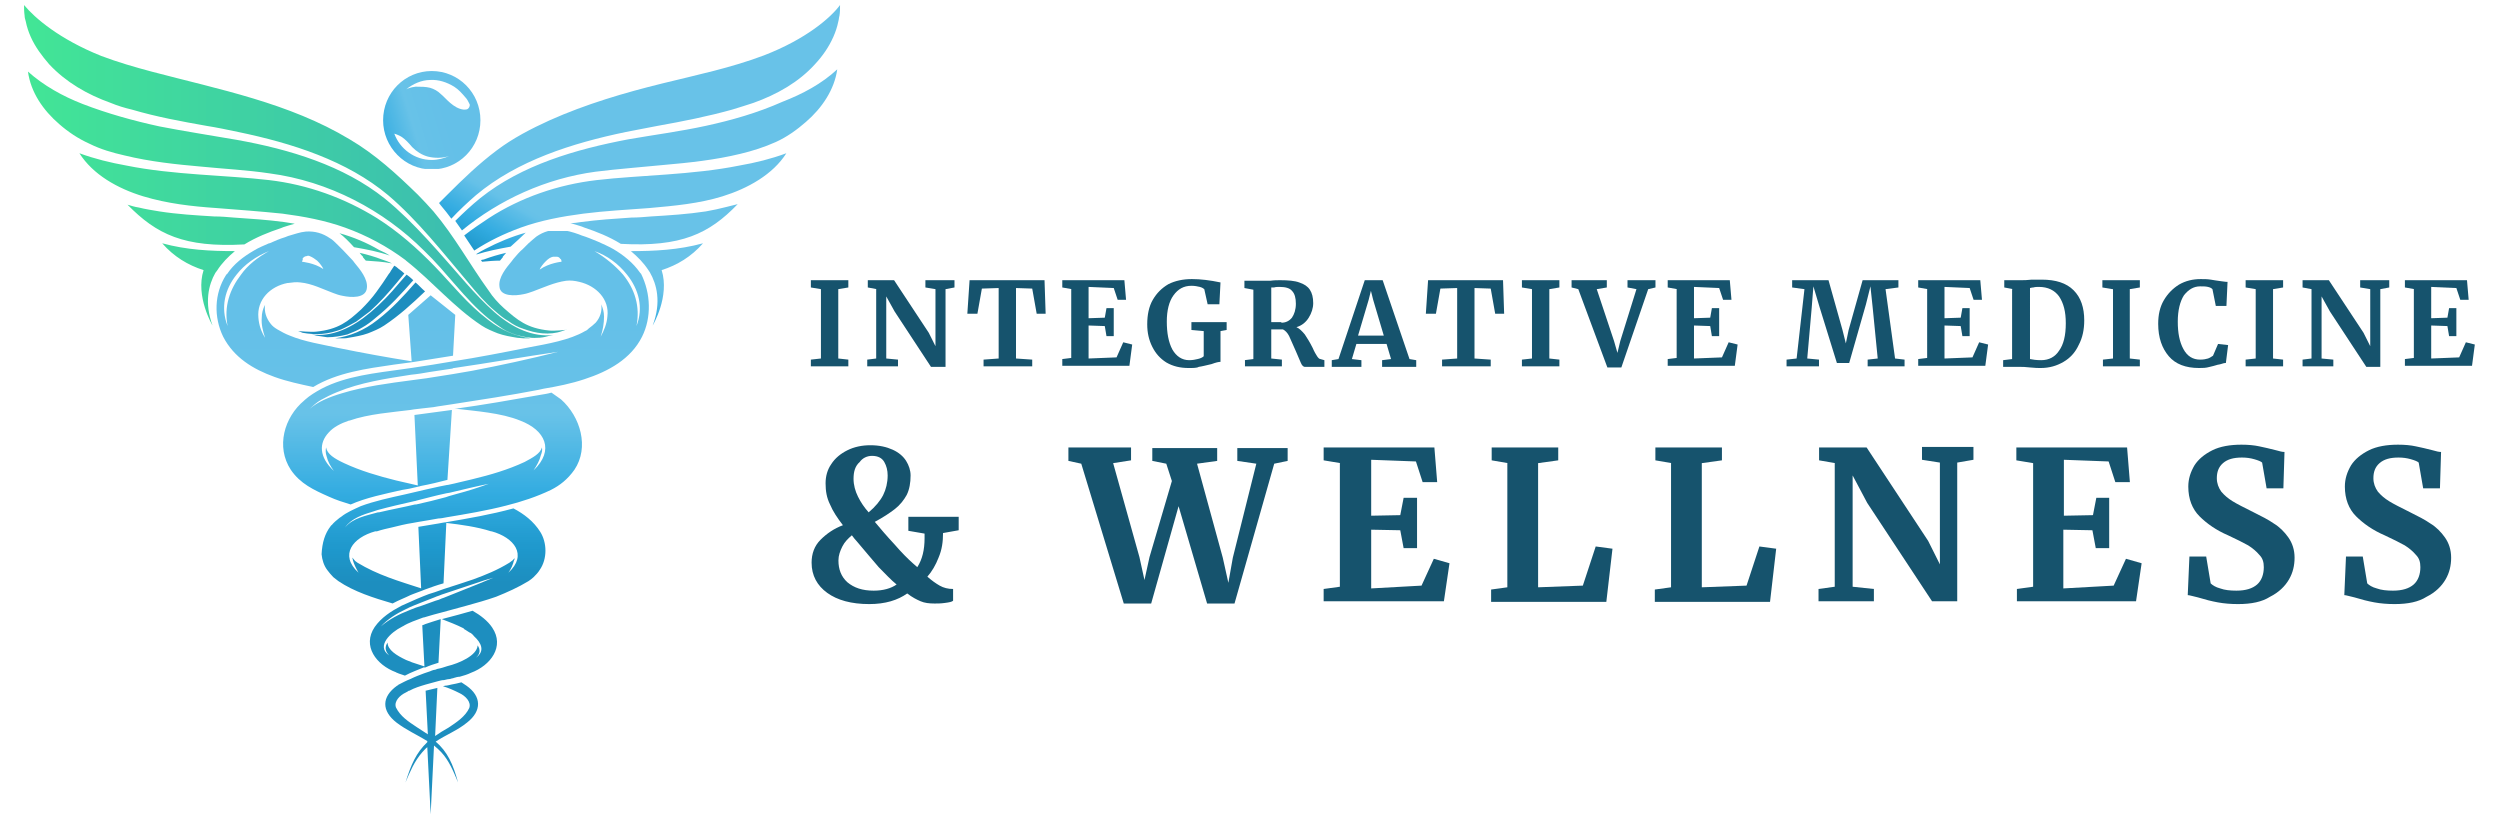
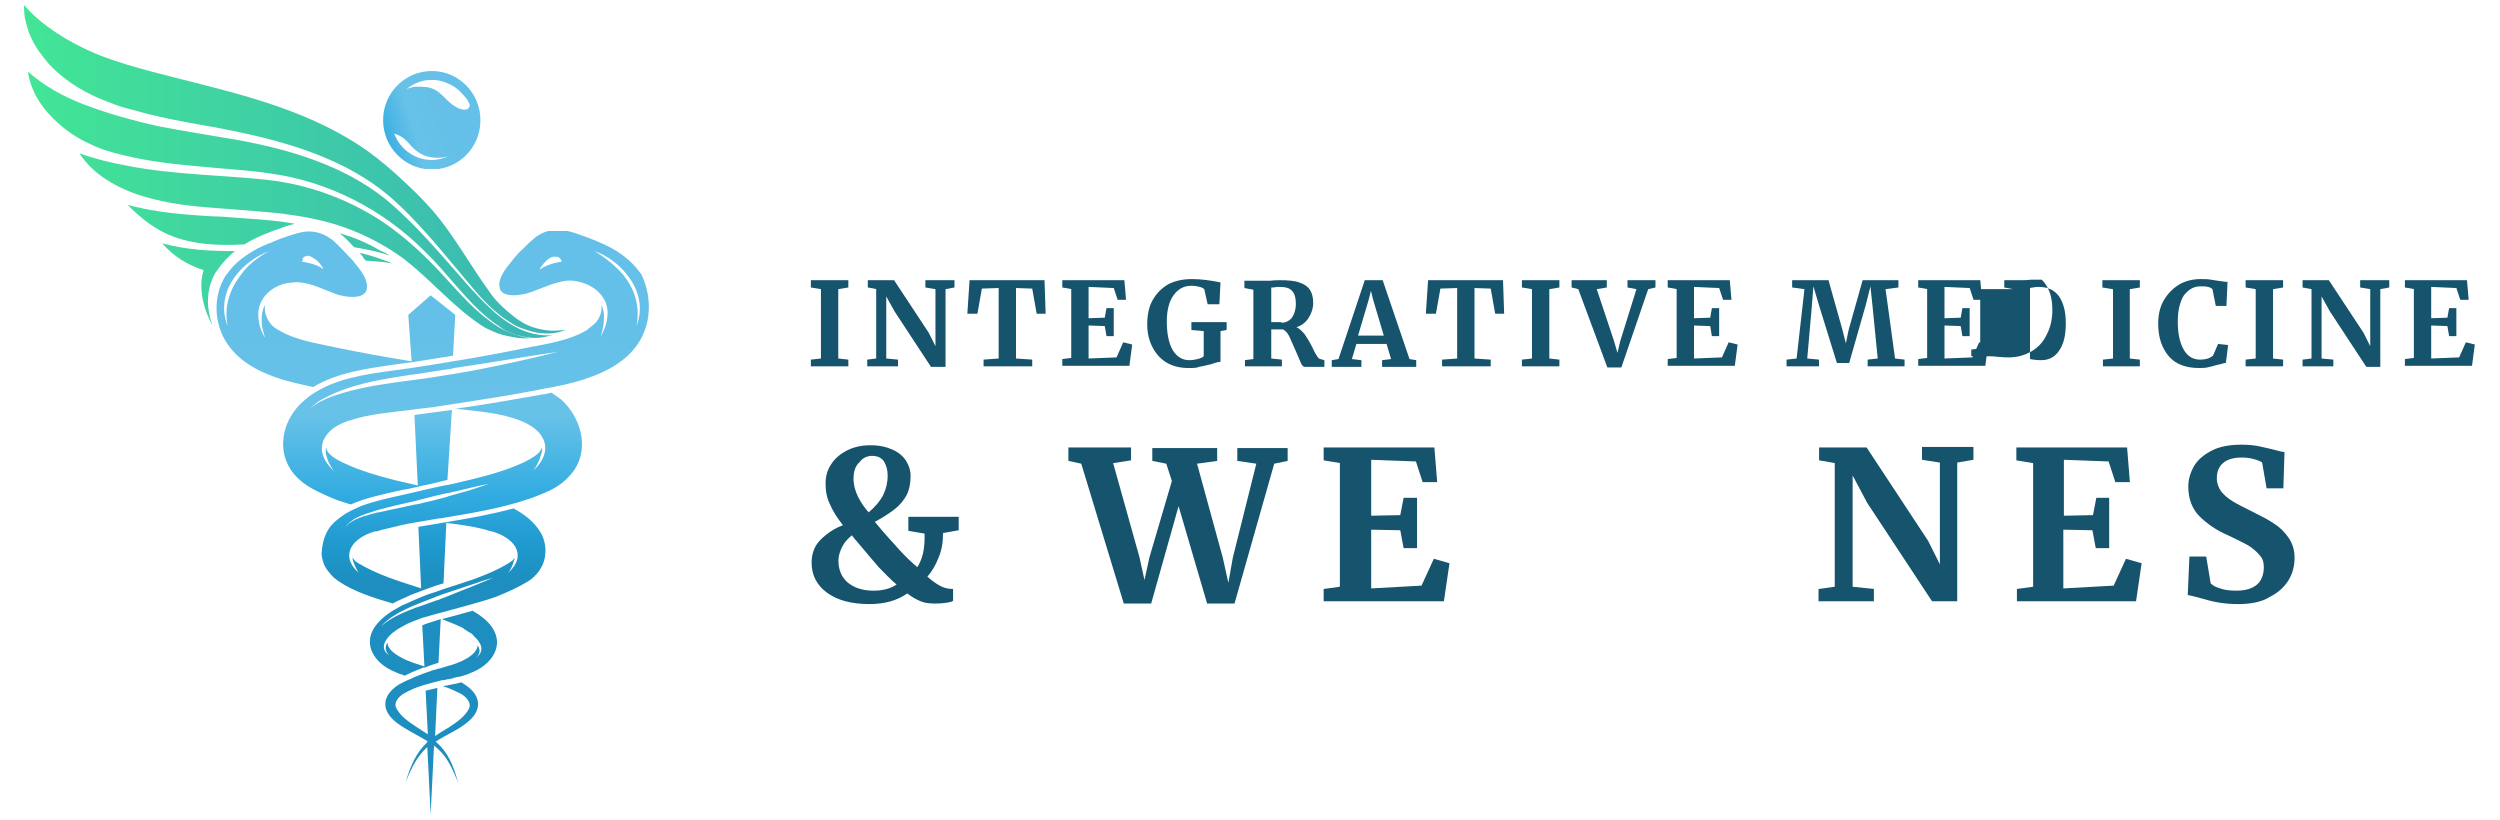
<svg xmlns="http://www.w3.org/2000/svg" xmlns:xlink="http://www.w3.org/1999/xlink" version="1.1" id="Layer_1" x="0px" y="0px" viewBox="0 0 447 146.7" style="enable-background:new 0 0 447 146.7;" xml:space="preserve">
  <style type="text/css">
	.st0{clip-path:url(#SVGID_00000107581741204478344240000015719971528561160577_);}
	.st1{clip-path:url(#SVGID_00000106859935618802030930000004550815333305934013_);}
	.st2{fill:url(#SVGID_00000031175195867105705530000014310727391162865812_);}
	.st3{clip-path:url(#SVGID_00000075841482992457916680000012157311567514892473_);}
	.st4{clip-path:url(#SVGID_00000092415292581918559290000017521637271691789980_);}
	.st5{fill:url(#SVGID_00000003795744896067540490000015563037738906227111_);}
	.st6{clip-path:url(#SVGID_00000062904675625048461200000005764498698904968577_);}
	.st7{clip-path:url(#SVGID_00000125564873543928613380000013084990647670637212_);}
	.st8{fill:url(#SVGID_00000062152323353819553510000015635299183988576395_);}
	.st9{clip-path:url(#SVGID_00000075146866183416233650000008294767537373615031_);}
	.st10{clip-path:url(#SVGID_00000098222673227218953200000012905896358184376467_);}
	.st11{fill:url(#SVGID_00000145045597639434752080000011586280219207219350_);}
	.st12{fill:#16536D;}
</style>
  <g>
    <defs>
      <rect id="SVGID_1_" x="4.3" width="97.3" height="61.3" />
    </defs>
    <clipPath id="SVGID_00000002374665922645912540000016582396615693501591_">
      <use xlink:href="#SVGID_1_" style="overflow:visible;" />
    </clipPath>
    <g style="clip-path:url(#SVGID_00000002374665922645912540000016582396615693501591_);">
      <g>
        <defs>
          <path id="SVGID_00000013154040556136781320000000872578092753646240_" d="M98.2,59.1c-4-0.4-5.7-1.9-8.1-4c-1-0.9-2-2-2.7-3.1      c-3.4-4.7-6.1-9.7-9.9-14.2c-0.9-1-1.8-2-2.8-3c-3.8-3.7-7.6-7.2-12.2-9.9C51.7,18.4,39.2,16,27.1,12.8c-3-0.8-6.1-1.7-9-2.8      C10.6,7,6.2,3.2,4.3,0.9c0,0.6,0,1.2,0.1,1.9c0,0.3,0.1,0.7,0.2,1c0.2,1,0.5,1.9,0.9,2.8c0.8,1.8,2,3.4,3.3,4.9      c3,3.2,6.8,5.4,11,6.9c1.2,0.5,2.5,0.9,3.8,1.2c4.4,1.3,8.8,2.1,13.3,2.9c1.9,0.3,3.8,0.7,5.7,1.1c9.6,2,19.4,5.1,26.8,11.3      c5.3,4.5,9.9,10.4,14.3,15.6c1.5,1.8,3,3.6,4.8,5.1c0.8,0.7,1.5,1.3,2.4,1.8c0.8,0.6,1.7,1.1,2.7,1.4c1.1,0.4,2.2,0.7,3.4,0.8      c1.2,0.1,2.4,0,3.5-0.4c0.3-0.1,0.6-0.2,0.8-0.3C101.5,59,99,59.2,98.2,59.1z M77.7,47.6c-3.1-3.2-6.5-6.2-10.3-8.6      c-5.8-3.6-12.4-6-19.3-6.8c-7.7-0.9-17.1-0.9-25.5-2.6c0,0,0,0,0,0c-2.8-0.5-5.7-1.2-8.4-2.2c2.4,3.8,6.8,6.3,11.4,7.7      c4.3,1.3,8.7,1.8,13.1,2.1c3.9,0.3,7.9,0.6,11.8,1c3.8,0.5,7.6,1.2,11.2,2.5c3.9,1.4,7.6,3.4,10.8,5.8c0,0,0.1,0.1,0.1,0.1      c4.7,3.7,8.5,8.3,13.5,11.6c0.9,0.6,1.9,1,2.9,1.4c1.1,0.4,2.3,0.6,3.5,0.8c0.4,0,0.8,0.1,1.2,0.1c0.4,0,0.8,0,1.2,0      c-2.7-0.4-5.2-1.4-7.6-3.3C83.6,54.4,80.8,50.8,77.7,47.6z M60.7,41.7c0.8,0.6,1.7,1.5,2.6,2.5c2.3,0.4,4.4,0.8,6.4,1.5      c-0.6-0.4-1.2-0.7-1.9-1C65.6,43.4,63.2,42.4,60.7,41.7z M29,43.5c2.1,2.4,4.6,3.9,7.4,4.8c-1.5,4.7,1.6,9.9,1.6,9.9      c-1.5-4.1-0.7-7.3,0.5-9.4c0.1-0.1,0.2-0.3,0.3-0.4c0.9-1.4,2-2.5,3.2-3.5C37.7,44.9,33.4,44.7,29,43.5z M41.8,38.9      c-1.2-0.1-2.3-0.2-3.5-0.2c-3.3-0.2-6.6-0.4-9.8-0.9c-1.2-0.2-2.5-0.4-3.7-0.7c-0.7-0.1-1.3-0.3-2-0.5      c5.2,5.3,10.1,7.7,20.9,7.1c2.1-1.3,4.4-2.2,6.5-2.9l0.5-0.2c0.6-0.2,1.3-0.4,2-0.6c-0.6-0.1-1.3-0.2-1.9-0.3      C47.8,39.3,44.8,39.1,41.8,38.9z M88.4,55.8c-1.8-1.6-3.4-3.3-5-5.1c-4.5-5.1-9.3-10.9-14.6-15.2c-7.4-5.9-17-8.8-26.5-10.5      c-4.6-0.8-9.2-1.5-13.8-2.4c-4.6-1-9.3-2.3-13.7-4c-3.6-1.4-7-3.3-9.8-5.8c0.5,3.7,2.7,6.9,5.6,9.4c1.6,1.4,3.4,2.6,5.4,3.5      c2,1,4.1,1.6,6.3,2.1c4.5,1.1,9.2,1.6,13.8,2c4,0.4,8.1,0.6,12.1,1.2c10.6,1.4,20.4,6.6,27.6,13.8c4.1,3.9,7.2,8.6,11.6,12.2      c0.8,0.6,1.6,1.2,2.5,1.8c0.8,0.5,1.6,0.8,2.5,1.1c1.2,0.3,2.4,0.6,3.6,0.5c0.7,0,1.3-0.1,2-0.3c0.3-0.1,0.6-0.1,0.9-0.2      C95.3,60.3,91.7,58.7,88.4,55.8z M64.3,45.2c1.3,0.3,2.7,0.7,4,1.2c0.6,0.2,1.2,0.4,1.8,0.7c-1.6-0.3-3.1-0.4-4.7-0.5      c-0.2-0.2-0.3-0.4-0.5-0.6l0-0.1C64.7,45.7,64.5,45.5,64.3,45.2z" />
        </defs>
        <clipPath id="SVGID_00000148646839007815632840000016529161044815915151_">
          <use xlink:href="#SVGID_00000013154040556136781320000000872578092753646240_" style="overflow:visible;" />
        </clipPath>
        <g style="clip-path:url(#SVGID_00000148646839007815632840000016529161044815915151_);">
          <linearGradient id="SVGID_00000087391924867435043270000010588940393173957249_" gradientUnits="userSpaceOnUse" x1="78.404" y1="175.065" x2="227.722" y2="175.065" gradientTransform="matrix(0.65 0 0 -0.653 -46.673 144.905)">
            <stop offset="0" style="stop-color:#42E596" />
            <stop offset="1.562500e-02" style="stop-color:#42E596" />
            <stop offset="3.125000e-02" style="stop-color:#42E497" />
            <stop offset="4.687500e-02" style="stop-color:#42E397" />
            <stop offset="6.250000e-02" style="stop-color:#42E298" />
            <stop offset="7.812500e-02" style="stop-color:#41E298" />
            <stop offset="9.375000e-02" style="stop-color:#41E199" />
            <stop offset="0.109" style="stop-color:#41E099" />
            <stop offset="0.125" style="stop-color:#41DF9A" />
            <stop offset="0.141" style="stop-color:#41DE9A" />
            <stop offset="0.156" style="stop-color:#41DE9B" />
            <stop offset="0.172" style="stop-color:#41DD9B" />
            <stop offset="0.188" style="stop-color:#41DC9C" />
            <stop offset="0.203" style="stop-color:#41DB9C" />
            <stop offset="0.219" style="stop-color:#40DB9D" />
            <stop offset="0.234" style="stop-color:#40DA9D" />
            <stop offset="0.25" style="stop-color:#40D99E" />
            <stop offset="0.266" style="stop-color:#40D89E" />
            <stop offset="0.281" style="stop-color:#40D89F" />
            <stop offset="0.297" style="stop-color:#40D79F" />
            <stop offset="0.312" style="stop-color:#40D6A0" />
            <stop offset="0.328" style="stop-color:#40D5A0" />
            <stop offset="0.344" style="stop-color:#3FD4A1" />
            <stop offset="0.359" style="stop-color:#3FD4A1" />
            <stop offset="0.375" style="stop-color:#3FD3A2" />
            <stop offset="0.391" style="stop-color:#3FD2A2" />
            <stop offset="0.406" style="stop-color:#3FD1A3" />
            <stop offset="0.422" style="stop-color:#3FD1A3" />
            <stop offset="0.438" style="stop-color:#3FD0A4" />
            <stop offset="0.453" style="stop-color:#3FCFA4" />
            <stop offset="0.469" style="stop-color:#3ECEA5" />
            <stop offset="0.484" style="stop-color:#3ECEA5" />
            <stop offset="0.5" style="stop-color:#3ECDA6" />
            <stop offset="0.516" style="stop-color:#3ECCA6" />
            <stop offset="0.531" style="stop-color:#3ECBA7" />
            <stop offset="0.547" style="stop-color:#3ECAA7" />
            <stop offset="0.562" style="stop-color:#3ECAA8" />
            <stop offset="0.578" style="stop-color:#3EC9A8" />
            <stop offset="0.594" style="stop-color:#3EC8A9" />
            <stop offset="0.609" style="stop-color:#3DC7AA" />
            <stop offset="0.625" style="stop-color:#3DC6AA" />
            <stop offset="0.641" style="stop-color:#3DC6AB" />
            <stop offset="0.656" style="stop-color:#3DC5AB" />
            <stop offset="0.672" style="stop-color:#3DC4AC" />
            <stop offset="0.688" style="stop-color:#3DC3AC" />
            <stop offset="0.703" style="stop-color:#3DC2AD" />
            <stop offset="0.719" style="stop-color:#3DC2AD" />
            <stop offset="0.734" style="stop-color:#3DC1AE" />
            <stop offset="0.75" style="stop-color:#3DC0AE" />
            <stop offset="0.766" style="stop-color:#3CBFAF" />
            <stop offset="0.781" style="stop-color:#3CBFAF" />
            <stop offset="0.797" style="stop-color:#3CBEB0" />
            <stop offset="0.812" style="stop-color:#3CBDB0" />
            <stop offset="0.828" style="stop-color:#3CBCB1" />
            <stop offset="0.844" style="stop-color:#3CBBB2" />
            <stop offset="0.859" style="stop-color:#3CBBB2" />
            <stop offset="0.875" style="stop-color:#3CBAB3" />
            <stop offset="0.891" style="stop-color:#3CB9B3" />
            <stop offset="0.906" style="stop-color:#3CB8B4" />
            <stop offset="0.922" style="stop-color:#3BB7B4" />
            <stop offset="0.938" style="stop-color:#3BB7B5" />
            <stop offset="0.953" style="stop-color:#3BB6B5" />
            <stop offset="0.969" style="stop-color:#3BB5B6" />
            <stop offset="0.984" style="stop-color:#3BB4B6" />
            <stop offset="1" style="stop-color:#3BB3B7" />
          </linearGradient>
          <path style="fill:url(#SVGID_00000087391924867435043270000010588940393173957249_);" d="M4.3,0.9v59.6h97.1V0.9H4.3z" />
        </g>
      </g>
    </g>
  </g>
  <g>
    <defs>
      <rect id="SVGID_00000093138687036636324540000002301680733433493405_" x="68.3" y="12" width="18.7" height="18.7" />
    </defs>
    <clipPath id="SVGID_00000121256242178282467940000005819554717538153618_">
      <use xlink:href="#SVGID_00000093138687036636324540000002301680733433493405_" style="overflow:visible;" />
    </clipPath>
    <g style="clip-path:url(#SVGID_00000121256242178282467940000005819554717538153618_);">
      <g>
        <defs>
          <path id="SVGID_00000056429782692240241950000003005769948808315561_" d="M83.6,19.5c-0.2,0.1-0.4,0.1-0.7,0.1      c-0.9-0.1-1.7-0.6-2.4-1.2c-0.6-0.5-1.1-1.1-1.7-1.6c-0.5-0.5-1.2-0.9-1.9-1.1c-0.8-0.2-1.6-0.2-2.4-0.2c-0.1,0-0.1,0-0.2,0      c-0.9,0.1-1.6,0.4-1.7,0.5c1.2-1,2.8-1.7,4.3-1.7c1.5-0.1,3,0.4,4.3,1.2c0.8,0.5,1.4,1.2,2,1.9c0.3,0.3,0.5,0.7,0.7,1.1      c0,0.1,0.1,0.2,0.1,0.2C84,19,83.9,19.3,83.6,19.5z M77.2,28.6c-3.1,0-5.7-2-6.7-4.7c0.4,0.1,0.8,0.3,1.2,0.5      c0.8,0.5,1.4,1.2,2,1.9c0.8,0.8,1.7,1.4,2.8,1.7c1.2,0.3,2.6,0.3,3.8-0.1C79.4,28.3,78.3,28.6,77.2,28.6z M77.2,12.7      c-4.8,0-8.7,3.9-8.7,8.8c0,4.8,3.9,8.8,8.7,8.8c4.8,0,8.7-3.9,8.7-8.8C85.9,16.6,82,12.7,77.2,12.7z" />
        </defs>
        <clipPath id="SVGID_00000054944723504030965170000012644749333435213983_">
          <use xlink:href="#SVGID_00000056429782692240241950000003005769948808315561_" style="overflow:visible;" />
        </clipPath>
        <g style="clip-path:url(#SVGID_00000054944723504030965170000012644749333435213983_);">
          <linearGradient id="SVGID_00000063609947185984903430000006137612319643673755_" gradientUnits="userSpaceOnUse" x1="206.425" y1="194.017" x2="174.404" y2="184.415" gradientTransform="matrix(0.65 0 0 -0.653 -46.673 144.905)">
            <stop offset="0" style="stop-color:#64C0E8" />
            <stop offset="0.231" style="stop-color:#64C0E8" />
            <stop offset="0.25" style="stop-color:#64C0E8" />
            <stop offset="0.375" style="stop-color:#64C0E8" />
            <stop offset="0.438" style="stop-color:#65C0E8" />
            <stop offset="0.5" style="stop-color:#65C1E8" />
            <stop offset="0.562" style="stop-color:#66C1E8" />
            <stop offset="0.625" style="stop-color:#67C2E8" />
            <stop offset="0.656" style="stop-color:#68C2E8" />
            <stop offset="0.66" style="stop-color:#67C2E8" />
            <stop offset="0.664" style="stop-color:#67C2E8" />
            <stop offset="0.668" style="stop-color:#66C1E8" />
            <stop offset="0.672" style="stop-color:#65C1E8" />
            <stop offset="0.676" style="stop-color:#65C1E8" />
            <stop offset="0.68" style="stop-color:#64C0E7" />
            <stop offset="0.684" style="stop-color:#63C0E7" />
            <stop offset="0.688" style="stop-color:#62C0E7" />
            <stop offset="0.691" style="stop-color:#62BFE7" />
            <stop offset="0.695" style="stop-color:#61BFE7" />
            <stop offset="0.699" style="stop-color:#60BFE7" />
            <stop offset="0.703" style="stop-color:#60BFE7" />
            <stop offset="0.707" style="stop-color:#5FBEE7" />
            <stop offset="0.711" style="stop-color:#5EBEE7" />
            <stop offset="0.715" style="stop-color:#5DBEE7" />
            <stop offset="0.719" style="stop-color:#5DBDE7" />
            <stop offset="0.723" style="stop-color:#5CBDE6" />
            <stop offset="0.727" style="stop-color:#5BBDE6" />
            <stop offset="0.731" style="stop-color:#5BBDE6" />
            <stop offset="0.734" style="stop-color:#5ABCE6" />
            <stop offset="0.738" style="stop-color:#59BCE6" />
            <stop offset="0.742" style="stop-color:#59BCE6" />
            <stop offset="0.746" style="stop-color:#58BBE6" />
            <stop offset="0.75" style="stop-color:#57BBE6" />
            <stop offset="0.754" style="stop-color:#56BBE6" />
            <stop offset="0.758" style="stop-color:#56BAE6" />
            <stop offset="0.762" style="stop-color:#55BAE5" />
            <stop offset="0.766" style="stop-color:#54BAE5" />
            <stop offset="0.769" style="stop-color:#54BAE5" />
            <stop offset="0.773" style="stop-color:#53B9E5" />
            <stop offset="0.777" style="stop-color:#52B9E5" />
            <stop offset="0.781" style="stop-color:#51B9E5" />
            <stop offset="0.785" style="stop-color:#51B8E5" />
            <stop offset="0.789" style="stop-color:#50B8E5" />
            <stop offset="0.793" style="stop-color:#4FB8E5" />
            <stop offset="0.797" style="stop-color:#4FB8E5" />
            <stop offset="0.801" style="stop-color:#4EB7E5" />
            <stop offset="0.805" style="stop-color:#4DB7E4" />
            <stop offset="0.809" style="stop-color:#4CB7E4" />
            <stop offset="0.812" style="stop-color:#4CB6E4" />
            <stop offset="0.816" style="stop-color:#4BB6E4" />
            <stop offset="0.82" style="stop-color:#4AB6E4" />
            <stop offset="0.824" style="stop-color:#4AB5E4" />
            <stop offset="0.828" style="stop-color:#49B5E4" />
            <stop offset="0.832" style="stop-color:#48B5E4" />
            <stop offset="0.836" style="stop-color:#47B5E4" />
            <stop offset="0.84" style="stop-color:#47B4E4" />
            <stop offset="0.844" style="stop-color:#46B4E3" />
            <stop offset="0.848" style="stop-color:#45B4E3" />
            <stop offset="0.852" style="stop-color:#45B3E3" />
            <stop offset="0.856" style="stop-color:#44B3E3" />
            <stop offset="0.859" style="stop-color:#43B3E3" />
            <stop offset="0.863" style="stop-color:#43B3E3" />
            <stop offset="0.867" style="stop-color:#42B2E3" />
            <stop offset="0.871" style="stop-color:#41B2E3" />
            <stop offset="0.875" style="stop-color:#40B2E3" />
            <stop offset="0.879" style="stop-color:#40B1E3" />
            <stop offset="0.883" style="stop-color:#3FB1E3" />
            <stop offset="0.887" style="stop-color:#3EB1E2" />
            <stop offset="0.891" style="stop-color:#3EB0E2" />
            <stop offset="0.894" style="stop-color:#3DB0E2" />
            <stop offset="0.898" style="stop-color:#3CB0E2" />
            <stop offset="0.902" style="stop-color:#3BB0E2" />
            <stop offset="0.906" style="stop-color:#3BAFE2" />
            <stop offset="0.91" style="stop-color:#3AAFE2" />
            <stop offset="0.914" style="stop-color:#39AFE2" />
            <stop offset="0.918" style="stop-color:#39AEE2" />
            <stop offset="0.922" style="stop-color:#38AEE2" />
            <stop offset="0.926" style="stop-color:#37AEE1" />
            <stop offset="0.93" style="stop-color:#36AEE1" />
            <stop offset="0.934" style="stop-color:#36ADE1" />
            <stop offset="0.938" style="stop-color:#35ADE1" />
            <stop offset="0.941" style="stop-color:#34ADE1" />
            <stop offset="0.945" style="stop-color:#34ACE1" />
            <stop offset="0.949" style="stop-color:#33ACE1" />
            <stop offset="0.953" style="stop-color:#33ACE0" />
            <stop offset="0.961" style="stop-color:#32ABE0" />
            <stop offset="0.969" style="stop-color:#31ABDF" />
            <stop offset="0.977" style="stop-color:#31AADE" />
            <stop offset="0.984" style="stop-color:#30A9DE" />
            <stop offset="0.992" style="stop-color:#2FA8DD" />
            <stop offset="1" style="stop-color:#2EA7DC" />
          </linearGradient>
          <path style="fill:url(#SVGID_00000063609947185984903430000006137612319643673755_);" d="M68.5,12.7v17.5h17.5V12.7H68.5z" />
        </g>
      </g>
    </g>
  </g>
  <g>
    <defs>
      <rect id="SVGID_00000123421556443516530010000004666835569357318835_" x="52.3" width="98.7" height="61.3" />
    </defs>
    <clipPath id="SVGID_00000083054822857422144100000014150858587506866056_">
      <use xlink:href="#SVGID_00000123421556443516530010000004666835569357318835_" style="overflow:visible;" />
    </clipPath>
    <g style="clip-path:url(#SVGID_00000083054822857422144100000014150858587506866056_);">
      <g>
        <defs>
          <path id="SVGID_00000132775745311307279640000007306058250088825479_" d="M86,46.5c0.1,0.1,0.1,0.2,0.2,0.3c0,0,0,0,0,0      c1.1-0.1,2.1-0.2,3.2-0.2c0.2-0.2,0.3-0.4,0.5-0.6l0-0.1c0.2-0.2,0.4-0.5,0.6-0.7c-1.3,0.3-2.7,0.7-4,1.2      C86.3,46.4,86.1,46.5,86,46.5C86,46.5,86,46.5,86,46.5z M112.8,44.9c1.2,1,2.3,2.1,3.2,3.5c0.1,0.1,0.1,0.2,0.2,0.3      c1.2,2.1,2.1,5.3,0.5,9.5c0,0,3.1-5.2,1.6-9.9c2.8-0.9,5.3-2.4,7.4-4.8C121.3,44.7,117,44.9,112.8,44.9z M94,41.6      c-2.5,0.7-4.9,1.7-7.2,2.9c-0.6,0.3-1.1,0.6-1.6,0.9c0,0,0,0,0,0c0,0,0,0,0,0.1h0c1.9-0.6,3.9-1,6.1-1.4      C92.3,43.2,93.3,42.3,94,41.6z M126.2,37.8c-3.3,0.5-6.5,0.7-9.8,0.9c-1.2,0.1-2.3,0.2-3.5,0.2c-3,0.2-6,0.4-9,0.8      c-0.6,0.1-1.3,0.2-1.9,0.2c0.7,0.2,1.4,0.4,2,0.6l0.5,0.2c2.1,0.7,4.4,1.6,6.5,2.9c10.8,0.6,15.8-1.8,20.9-7.1      c-0.7,0.2-1.3,0.3-2,0.5C128.7,37.3,127.4,37.6,126.2,37.8z M136.6,9.9c-5.8,2.2-12,3.5-18.1,5c-6.9,1.7-13.7,3.7-20.2,6.6      c-3.3,1.5-6.6,3.2-9.5,5.4c-3.2,2.4-6,5.1-8.8,7.9c-0.5,0.5-1,1-1.5,1.5c0.1,0.1,0.2,0.3,0.3,0.4c0.7,0.8,1.3,1.6,1.9,2.4      c1.4-1.5,2.9-2.9,4.4-4.2c7.4-6.2,17.2-9.3,26.8-11.3c1.9-0.4,3.8-0.7,5.7-1.1c4.5-0.8,9-1.7,13.3-2.9c1.3-0.4,2.6-0.8,3.8-1.2      c4.2-1.5,8.1-3.7,11-6.9c1.4-1.5,2.5-3.1,3.3-4.9c0.4-0.9,0.7-1.8,0.9-2.8c0.1-0.3,0.1-0.7,0.2-1c0.1-0.6,0.1-1.2,0.1-1.9      C148.5,3.2,144.1,7,136.6,9.9z M132.2,29.6c-8.4,1.7-17.8,1.7-25.5,2.6C99.8,33,93.1,35.3,87.4,39c-1.5,1-3,2-4.4,3.1      c0.6,0.9,1.2,1.8,1.8,2.7c2.6-1.7,5.3-3,8.3-4.1c3.6-1.3,7.4-2,11.2-2.5c3.9-0.5,7.9-0.7,11.8-1c4.5-0.4,8.9-0.8,13.1-2.1      c4.5-1.4,9-3.9,11.4-7.7C137.9,28.4,135.1,29.1,132.2,29.6C132.2,29.6,132.2,29.6,132.2,29.6z M126.2,22.5      c-4.6,1-9.2,1.6-13.8,2.4c-9.5,1.8-19.1,4.6-26.5,10.5c-1.6,1.3-3.1,2.7-4.5,4.1c0.4,0.6,0.8,1.1,1.2,1.7      c6.7-5.5,15-9.3,23.9-10.5c4-0.5,8.1-0.8,12.1-1.2c4.6-0.4,9.3-0.9,13.8-2c2.1-0.5,4.3-1.2,6.3-2.1c2-0.9,3.8-2.2,5.4-3.6      c2.9-2.5,5.1-5.8,5.6-9.4c-2.8,2.6-6.2,4.4-9.8,5.8C135.4,20.2,130.8,21.5,126.2,22.5z M57.6,59.7c1.2-0.1,2.3-0.4,3.4-0.8      c0.9-0.4,1.8-0.9,2.7-1.4c0.8-0.6,1.6-1.2,2.4-1.8c1.8-1.6,3.3-3.3,4.8-5.1c0.5-0.6,0.9-1.1,1.4-1.7c-0.3-0.3-0.7-0.6-1-0.8      l-0.1-0.1c-0.2-0.2-0.5-0.4-0.7-0.5c-0.2,0.3-0.4,0.6-0.6,0.9c-0.1,0.2-0.2,0.4-0.4,0.6c-0.7,1.1-1.4,2.1-2.2,3.2      c-0.8,1.1-1.7,2.1-2.7,3.1c-2.4,2.2-4.1,3.6-8.1,4c-0.8,0.1-3.2-0.1-3.2-0.1c0.3,0.1,0.6,0.2,0.8,0.3      C55.2,59.7,56.4,59.8,57.6,59.7z M64.7,58.6c0.9-0.5,1.7-1.1,2.5-1.8c2.5-2,4.6-4.3,6.7-6.7c-0.4-0.4-0.8-0.7-1.2-1      c-0.5,0.6-1,1.1-1.4,1.6c-1.5,1.8-3.1,3.5-5,5.1c-3.3,2.8-6.9,4.5-10.6,4c0.3,0.1,0.6,0.1,0.8,0.2c0.7,0.1,1.3,0.2,2,0.3      c1.2,0,2.4-0.2,3.6-0.5C63.1,59.4,63.9,59.1,64.7,58.6z M74.3,50.5c0.6,0.5,1.1,1.1,1.7,1.6c-2.3,2.2-4.6,4.3-7.3,6.1      c-0.9,0.6-1.9,1-2.9,1.4c-1.1,0.4-2.3,0.6-3.5,0.8c-0.4,0.1-0.8,0.1-1.2,0.1c-0.4,0-0.8,0-1.2,0c2.7-0.4,5.2-1.4,7.6-3.3      C70.1,55.2,72.2,52.9,74.3,50.5z" />
        </defs>
        <clipPath id="SVGID_00000023980140274729234580000008900818127844808370_">
          <use xlink:href="#SVGID_00000132775745311307279640000007306058250088825479_" style="overflow:visible;" />
        </clipPath>
        <g style="clip-path:url(#SVGID_00000023980140274729234580000008900818127844808370_);">
          <linearGradient id="SVGID_00000125582035367789783410000011624156171650757001_" gradientUnits="userSpaceOnUse" x1="266.759" y1="241.635" x2="189.766" y2="108.487" gradientTransform="matrix(0.65 0 0 -0.653 -46.673 144.905)">
            <stop offset="0" style="stop-color:#68C2E8" />
            <stop offset="0.486" style="stop-color:#68C2E8" />
            <stop offset="0.5" style="stop-color:#68C2E8" />
            <stop offset="0.514" style="stop-color:#68C2E8" />
            <stop offset="0.562" style="stop-color:#68C2E8" />
            <stop offset="0.594" style="stop-color:#68C2E8" />
            <stop offset="0.598" style="stop-color:#67C1E8" />
            <stop offset="0.602" style="stop-color:#65C1E8" />
            <stop offset="0.606" style="stop-color:#62BFE8" />
            <stop offset="0.609" style="stop-color:#5EBEE7" />
            <stop offset="0.613" style="stop-color:#5BBCE7" />
            <stop offset="0.617" style="stop-color:#58BBE6" />
            <stop offset="0.621" style="stop-color:#54BAE6" />
            <stop offset="0.625" style="stop-color:#51B8E5" />
            <stop offset="0.629" style="stop-color:#4EB7E5" />
            <stop offset="0.633" style="stop-color:#4BB6E4" />
            <stop offset="0.637" style="stop-color:#47B4E4" />
            <stop offset="0.641" style="stop-color:#44B3E3" />
            <stop offset="0.644" style="stop-color:#41B2E3" />
            <stop offset="0.648" style="stop-color:#3EB0E2" />
            <stop offset="0.652" style="stop-color:#3BAFE2" />
            <stop offset="0.656" style="stop-color:#37AEE2" />
            <stop offset="0.66" style="stop-color:#35ACE1" />
            <stop offset="0.664" style="stop-color:#32ABE0" />
            <stop offset="0.668" style="stop-color:#30A9DE" />
            <stop offset="0.672" style="stop-color:#2EA7DC" />
            <stop offset="0.676" style="stop-color:#2CA6DA" />
            <stop offset="0.68" style="stop-color:#2AA4D8" />
            <stop offset="0.684" style="stop-color:#29A2D6" />
            <stop offset="0.688" style="stop-color:#27A0D5" />
            <stop offset="0.691" style="stop-color:#259FD3" />
            <stop offset="0.695" style="stop-color:#239DD1" />
            <stop offset="0.699" style="stop-color:#219BCF" />
            <stop offset="0.703" style="stop-color:#1F99CD" />
            <stop offset="0.707" style="stop-color:#1F98CB" />
            <stop offset="0.711" style="stop-color:#1E96C9" />
            <stop offset="0.715" style="stop-color:#1E94C7" />
            <stop offset="0.719" style="stop-color:#1E93C5" />
            <stop offset="0.723" style="stop-color:#1D91C3" />
            <stop offset="0.727" style="stop-color:#1D90C1" />
            <stop offset="0.731" style="stop-color:#1D8FC0" />
            <stop offset="0.734" style="stop-color:#1D8EBF" />
            <stop offset="0.75" style="stop-color:#1D8EBF" />
            <stop offset="1" style="stop-color:#1D8EBF" />
          </linearGradient>
-           <path style="fill:url(#SVGID_00000125582035367789783410000011624156171650757001_);" d="M53.3,0.9v59.6h97.1V0.9H53.3z" />
        </g>
      </g>
    </g>
  </g>
  <g>
    <defs>
      <rect id="SVGID_00000165236120427460007700000009581890605468942489_" x="37.7" y="41.3" width="78.7" height="105.3" />
    </defs>
    <clipPath id="SVGID_00000007396964140428864940000012018309790196980367_">
      <use xlink:href="#SVGID_00000165236120427460007700000009581890605468942489_" style="overflow:visible;" />
    </clipPath>
    <g style="clip-path:url(#SVGID_00000007396964140428864940000012018309790196980367_);">
      <g>
        <defs>
          <path id="SVGID_00000100353350245153673370000012441029087653996968_" d="M100.4,46.8c0-0.3-0.1-0.5-0.2-0.5      c-0.2-0.3-0.4-0.4-0.7-0.4c-0.2,0-0.4,0-0.6,0c-0.5,0.1-0.9,0.4-1.3,0.8c-0.2,0.2-0.5,0.5-0.7,0.8c-0.1,0.1-0.4,0.6-0.4,0.7      C98.2,47,100.4,46.8,100.4,46.8z M114.8,60.2c-2,4-6,6.2-10.3,7.6c-2.4,0.8-4.9,1.3-7.3,1.7c-0.3,0.1-0.6,0.1-0.9,0.2      c-5.2,1-10.4,1.8-15.6,2.6c-1.1,0.2-2.2,0.3-3.2,0.5h0c-1.2,0.1-2.4,0.3-3.5,0.4c-0.2,0-0.4,0.1-0.6,0.1      c-3.1,0.4-7.5,0.7-10.9,1.9c0,0,0,0-0.1,0c-1.5,0.5-2.8,1.2-3.6,2.1c-1.8,1.9-1.8,4.4,0.9,6.9c-0.6-0.8-1.1-1.7-1.3-2.6      c-0.2-0.6-0.2-1.1-0.1-1.6c0.2,1.2,1.5,2,3.2,2.8c3,1.4,6.1,2.3,9.3,3.1c1.3,0.3,2.6,0.6,3.9,0.9l-0.6-12.6      c2.2-0.3,4.5-0.6,6.7-0.9L80,85.8c-1.5,0.4-3.2,0.8-4.8,1.1h0C75,87,74.7,87,74.4,87.1c-0.8,0.2-1.7,0.4-2.5,0.5      c-3.1,0.7-6.5,1.4-9.2,2.6c-1.3-0.4-2.6-0.8-3.9-1.4c-2.7-1.2-5.1-2.3-6.8-4.8c-2.7-4.1-1.2-9.4,2.4-12.4c0,0,0.1-0.1,0.1-0.1      c0.9-0.8,1.9-1.4,3-2c4.4-2.3,9.7-2.8,14.6-3.5c0.5-0.1,0.9-0.1,1.4-0.2c1.3-0.2,2.6-0.4,3.9-0.6h0c1.2-0.2,2.4-0.4,3.6-0.6      c4.5-0.7,9.1-1.6,13.6-2.5c3.2-0.6,7.3-1.3,10-2.9c0.3-0.1,0.5-0.3,0.7-0.5c0.4-0.3,0.8-0.6,1.2-1c0.8-0.9,1.2-2.1,1-3.3      c0.3,0.7,0.5,1.4,0.5,2.2c0,1.2-0.2,2.4-0.6,3.6c0.6-1.1,1.1-2.3,1.2-3.6c0.4-3.1-2-5.5-5-6.2c0,0,0,0,0,0      c-0.8-0.2-1.6-0.3-2.4-0.2c-2.1,0.3-4,1.2-5.9,1.9c-0.6,0.2-1.1,0.4-1.7,0.5c-1.4,0.3-4.2,0.5-4.3-1.4c-0.2-1.6,1.2-3.3,2.2-4.5      c0.1-0.1,0.2-0.3,0.3-0.4c0.5-0.6,1.1-1.3,1.7-1.8c0.3-0.3,0.7-0.7,1-1c0.6-0.5,1-0.9,1.4-1.2c1.3-0.9,2.7-1.3,4.3-1.2      c1.1,0.1,2.2,0.4,3.3,0.8c0.2,0.1,0.3,0.1,0.5,0.2c1,0.3,1.9,0.7,2.9,1.1c0.9,0.4,1.8,0.8,2.7,1.3c1.9,1.1,3.6,2.5,4.8,4.2      c0.1,0.1,0.1,0.2,0.2,0.2C116.4,52.5,116.5,56.8,114.8,60.2z M112.1,49.1c-1.5-1.9-3.5-3.4-5.8-4.2c2,1.2,3.7,2.6,5.1,4.2      c2.1,2.6,3.1,5.7,2.4,9.2C115.1,55,114.2,51.7,112.1,49.1z M99.8,62.9c-6.2,0.9-12.4,2-18.6,2.9c-0.1,0-0.2,0-0.3,0.1      c-1.3,0.2-2.6,0.4-4,0.6c-1.1,0.2-2.3,0.4-3.4,0.5c-4.5,0.7-9.1,1.4-13.2,3.1c-1,0.4-2,0.9-2.9,1.4c-0.7,0.4-1.4,1-2,1.6l0,0      c0,0,0,0,0,0c1.3-1.2,3.4-2.1,5.8-2.8h0c3.9-1.2,8.5-1.8,12.3-2.3c1.3-0.2,2.5-0.3,3.6-0.5c1.3-0.2,2.5-0.4,3.8-0.6      c1.2-0.2,2.4-0.4,3.5-0.6h0C89.6,65.3,94.7,64.2,99.8,62.9z M84.5,109.2c-0.8,0.2-1.7,0.5-2.5,0.7c-1,0.3-2,0.5-3,0.8      c0,0,0,0,0,0c1.3,0.5,2.6,1,3.8,1.6c0,0,0,0,0,0c0,0,0.1,0,0.1,0.1c0,0,0.1,0,0.1,0.1c0.1,0,0.1,0.1,0.2,0.1      c0.1,0.1,0.2,0.1,0.3,0.2c0.2,0.1,0.4,0.3,0.7,0.4c0.2,0.2,0.4,0.3,0.5,0.5c0,0,0,0,0.1,0.1c1.2,1.1,2,2.6,0.3,3.8      c0.8-0.7,0.8-1.5,0.3-2.2c-0.1,1.8-3.3,3.2-5.4,3.7c-0.6,0.2-1.2,0.4-1.8,0.5l0,0c-0.2,0.1-0.5,0.2-0.7,0.2c0,0,0,0,0,0      c-0.1,0-0.2,0.1-0.3,0.1c-0.4,0.2-0.9,0.3-1.4,0.5c-0.8,0.3-1.6,0.6-2.4,1h0c-0.8,0.3-1.5,0.7-2.1,1c0,0-0.1,0-0.1,0.1      c-0.1,0-0.1,0.1-0.2,0.1c-2.8,2-2.8,4.5-0.1,6.6c1.7,1.3,3.7,2.2,5.5,3.3l0,0.2c-2,1.9-2.9,4-3.9,7.2c0.8-1.9,1.6-3.8,3-5.4      c0.3-0.3,0.6-0.7,0.9-0.9l0.6,12l0.6-12.3c0.5,0.4,0.9,0.8,1.3,1.2c1.4,1.5,2.2,3.5,3,5.4c-0.9-3.3-1.9-5.5-4-7.3      c1.8-1.2,3.9-2,5.6-3.4c2.7-2.1,2.6-4.7-0.1-6.6c-0.3-0.2-0.6-0.4-0.9-0.6c-0.7,0.2-1.3,0.3-1.8,0.4c-0.4,0.1-0.8,0.2-1.1,0.2      c-0.1,0-0.3,0.1-0.4,0.1c1,0.3,1.9,0.7,2.9,1.2c1.1,0.5,2.2,1.6,1.8,2.7c-0.7,1.5-2.2,2.5-3.7,3.5c-0.9,0.5-1.7,1-2.4,1.5      l0.4-8.6c-0.7,0.2-1.4,0.3-2.1,0.5v0l0.4,7.8c-0.6-0.4-1.2-0.8-2-1.3c-1.5-1-2.9-1.9-3.7-3.5c-0.4-1.1,0.7-2.2,1.8-2.7      c0.2-0.1,0.3-0.2,0.5-0.3c0,0,0,0,0.1,0c0.9-0.5,1.9-0.8,2.9-1.1c0.4-0.1,0.7-0.2,1.1-0.3c0.4-0.1,0.7-0.2,1.1-0.3      c0.4-0.1,0.7-0.2,1.1-0.2c0.4-0.1,0.8-0.2,1.1-0.2c0.2-0.1,0.5-0.1,0.7-0.2c0.3-0.1,0.7-0.2,1-0.2c0,0,0,0,0,0      c0.7-0.2,1.4-0.4,2-0.7c3.5-1.3,6.1-4.7,3.8-8.1C87.2,111,85.9,110,84.5,109.2z M81.7,88.3c1.9-0.5,3.8-1.1,5.7-1.8      c-2,0.4-4.5,1-7,1.6c-0.2,0-0.4,0.1-0.6,0.1c-1.9,0.4-3.7,0.9-5.3,1.3c-0.1,0-0.2,0.1-0.4,0.1c-2.2,0.5-4.4,1-6.6,1.6      c-0.2,0.1-0.4,0.1-0.6,0.2c-2,0.6-4.1,1.3-5.2,2.9c1.4-1.7,3.8-2.1,5.9-2.7c0.1,0,0.1,0,0.2,0c2.1-0.5,4.3-0.9,6.4-1.4      c0.1,0,0.1,0,0.2,0v0c1.8-0.4,3.5-0.8,5.3-1.3C80.5,88.6,81.1,88.5,81.7,88.3z M85.3,104.5c1-0.4,1.9-0.8,2.9-1.2      c-1.1,0.3-2.1,0.6-3.2,1c-2,0.7-4,1.3-6,2c-0.2,0.1-0.3,0.1-0.5,0.2c-0.3,0.1-0.6,0.2-0.8,0.3c-0.8,0.3-1.5,0.6-2.3,0.9      c-0.9,0.4-1.9,0.7-2.8,1.2h0c-1.7,0.8-3.3,1.8-4.5,3.1c1.5-1.3,3.3-2.2,5.1-2.9h0c0.7-0.3,1.5-0.6,2.2-0.8      c0.8-0.3,1.7-0.6,2.5-0.9c0.4-0.1,0.7-0.2,1.1-0.4c0.1,0,0.2-0.1,0.3-0.1c0,0,0,0,0,0C81.3,106.1,83.3,105.3,85.3,104.5z       M102.7,84c-1.2,1.7-2.6,2.8-4.2,3.6c0,0,0,0,0,0c-2.5,1.2-5.2,2.1-8,2.8c-3.5,0.9-7.1,1.5-10.7,2.1c-0.5,0.1-1,0.2-1.4,0.2      c-0.6,0.1-1.1,0.2-1.7,0.3c-0.6,0.1-1.2,0.2-1.8,0.3c-0.4,0.1-0.7,0.1-1.1,0.2c-1.3,0.2-2.5,0.5-3.7,0.8c0,0,0,0,0,0      c-0.9,0.2-1.8,0.4-2.7,0.7h0c0,0-0.1,0-0.1,0l-0.2,0c-4,1.1-6.5,4.2-3,7.4c-0.4-0.7-0.8-1.5-1-2.2c0-0.2-0.1-0.3-0.1-0.5      c0.2,0.2,0.3,0.4,0.5,0.6c0.1,0.1,0.3,0.2,0.4,0.3c3.6,2.2,7.4,3.3,11.4,4.6l-0.5-11c1.2-0.2,2.4-0.4,3.6-0.6      c0.4-0.1,0.7-0.1,1.1-0.2c0,0,0,0,0,0c0,0,0.1,0,0.1,0c4.1-0.7,8.2-1.4,12.2-2.5c1.9,1,3.6,2.3,4.8,4.2c1.2,1.9,1.3,4.8-0.1,6.8      c-0.3,0.5-0.7,0.9-1.1,1.3c-0.2,0.2-0.6,0.5-0.9,0.7c-1.8,1.1-3.8,2-5.8,2.8c-1.7,0.6-3.5,1.1-5.3,1.6h0c-1.5,0.4-3,0.8-4.4,1.2      c-0.5,0.1-1,0.3-1.5,0.4c-0.6,0.2-1.1,0.3-1.7,0.5c0,0-0.1,0-0.1,0c-1.3,0.5-2.6,0.9-3.7,1.6c0,0-0.1,0-0.2,0.1      c-1.8,0.9-4.7,3.4-2.2,5.1c-0.8-0.8-0.8-1.6-0.3-2.3c0,1.3,1.6,2.3,3.3,3.1c0.7,0.3,1.5,0.6,2.2,0.8c0.4,0.1,0.8,0.3,1.3,0.4      c-1.2,0.5-2.6,1-3.7,1.6c-0.5-0.2-1-0.3-1.4-0.5c-0.1,0-0.2-0.1-0.2-0.1c-3.5-1.3-6.1-4.7-3.8-8.1c1.2-1.7,2.9-2.8,4.8-3.8      c0.9-0.4,1.8-0.8,2.7-1.2c0.4-0.2,0.8-0.3,1.2-0.5c0.7-0.3,1.3-0.5,2-0.7h0c0.6-0.2,1.1-0.4,1.7-0.6c1.8-0.6,3.5-1.1,5.2-1.7      c2.2-0.8,4.4-1.7,6.5-3c0.1-0.1,0.3-0.2,0.4-0.3c0.2-0.1,0.3-0.3,0.5-0.5c0,0.1,0,0.3-0.1,0.4c-0.2,0.8-0.5,1.5-1,2.2      c3.5-3.2,1-6.3-3-7.4l-0.1,0l0,0c-2.5-0.8-5.4-1.2-8-1.5l-0.5,10.8c-1.1,0.3-2.2,0.7-3.3,1.1c-0.2,0.1-0.3,0.1-0.5,0.2      c-0.5,0.2-1.1,0.4-1.6,0.6l-0.5,0.2c-1,0.5-2.1,0.9-3.2,1.5c-3.4-1-6.9-2.1-9.7-4c-0.3-0.2-0.6-0.5-0.9-0.7      c-0.4-0.4-0.8-0.9-1.1-1.3c-0.6-0.8-0.9-1.8-1-2.8v0c0.1-2.1,0.6-3.7,1.6-5c0.1-0.1,0.1-0.2,0.2-0.2c0.4-0.5,0.9-0.9,1.4-1.3      c0.1-0.1,0.2-0.1,0.3-0.2c1-0.8,2.2-1.3,3.5-1.9c2.4-0.9,5.2-1.5,7.9-2.1c0.8-0.2,6.8-1.6,7.6-1.7c0,0,0.1,0,0.1,0      c1.5-0.3,2.9-0.7,4.3-1c3.3-0.8,6.4-1.7,9.4-3.1c1.5-0.8,2.8-1.5,3.1-2.6c0.1,0.5,0,0.9-0.2,1.4c-0.2,0.9-0.7,1.8-1.3,2.7      c3.8-3.6,2.1-7.2-2.4-8.9c0,0,0,0,0,0c-3.4-1.4-8.1-1.7-11.3-2.1c-0.1,0-0.3,0-0.4,0c5.1-0.7,10.2-1.6,15.3-2.5      c0.6-0.1,1.3-0.2,2-0.4c0.6,0.4,1.1,0.8,1.7,1.2C103.8,74.5,105.4,80,102.7,84z M48.1,44.9c-2.3,0.9-4.4,2.4-5.8,4.2h0      c-2.1,2.6-2.9,5.9-1.6,9.2c-0.7-3.5,0.4-6.6,2.4-9.2C44.3,47.4,46.1,46,48.1,44.9z M54,46.8c0,0,2.2,0.2,3.8,1.3      c0-0.1-0.3-0.6-0.4-0.7c-0.2-0.3-0.4-0.5-0.7-0.8c-0.4-0.3-0.8-0.6-1.3-0.8c-0.2-0.1-0.4-0.1-0.6,0c-0.3,0-0.5,0.2-0.7,0.4      C54.2,46.3,54.1,46.5,54,46.8z M81.4,56.3L81,63.6c-2.3,0.4-4.6,0.7-6.9,1.1c-0.2,0-0.5,0.1-0.7,0.1c-0.5,0.1-1,0.1-1.5,0.2      c-0.5,0.1-1,0.1-1.5,0.2c-4.8,0.7-10.1,1.4-14.4,4h0c-2.3-0.5-4.7-1-6.9-1.8c-3.9-1.4-7.3-3.5-9.2-7.2c-1.7-3.5-1.6-7.7,0.5-11      c0.1-0.1,0.1-0.2,0.2-0.2c1.2-1.8,2.9-3.1,4.8-4.2c0.8-0.5,1.8-0.9,2.7-1.3h0.1l0,0c0.9-0.4,1.8-0.8,2.8-1.1      c0.2-0.1,0.3-0.1,0.5-0.2c1.1-0.3,2.1-0.7,3.2-0.8c1.6-0.1,3,0.3,4.3,1.2c0.4,0.2,0.9,0.7,1.4,1.2c0.3,0.3,0.6,0.6,1,1      c0.6,0.6,1.1,1.2,1.7,1.8c0.1,0.1,0.2,0.3,0.3,0.4c1,1.2,2.4,2.9,2.2,4.5c-0.2,1.9-2.9,1.7-4.3,1.4c-0.6-0.1-1.2-0.3-1.7-0.5      c-1.9-0.7-3.8-1.7-5.9-1.9c-0.7-0.1-1.5,0-2.2,0.1c0,0-0.1,0-0.1,0c-3.1,0.6-5.5,3-5.2,6.2c0.1,1.3,0.5,2.5,1.2,3.6      c-0.4-1.2-0.7-2.4-0.6-3.6c0-0.8,0.2-1.6,0.6-2.3c-0.2,1.2,0.2,2.4,1,3.4c0.3,0.4,0.7,0.7,1.2,1c0.7,0.4,1.4,0.8,2.2,1.1      c2.6,1.1,5.9,1.6,8.6,2.2c4.4,0.9,8.8,1.7,13.2,2.4L73,56.3l4-3.5L81.4,56.3z M78.4,118.5c-0.7,0.2-1.6,0.5-2.5,0.9l-0.4-7.6v0      c0.1,0,0.2-0.1,0.3-0.1l0.2-0.1c0.9-0.3,1.8-0.6,2.8-0.9L78.4,118.5z" />
        </defs>
        <clipPath id="SVGID_00000061437629558219179040000003506861531558176916_">
          <use xlink:href="#SVGID_00000100353350245153673370000012441029087653996968_" style="overflow:visible;" />
        </clipPath>
        <g style="clip-path:url(#SVGID_00000061437629558219179040000003506861531558176916_);">
          <linearGradient id="SVGID_00000114780321164850260270000010407249950841780362_" gradientUnits="userSpaceOnUse" x1="190.675" y1="158.844" x2="190.675" y2="-1.24" gradientTransform="matrix(0.65 0 0 -0.653 -46.673 144.905)">
            <stop offset="0" style="stop-color:#64C0E8" />
            <stop offset="0.125" style="stop-color:#64C0E8" />
            <stop offset="0.156" style="stop-color:#64C0E8" />
            <stop offset="0.188" style="stop-color:#65C0E8" />
            <stop offset="0.219" style="stop-color:#65C1E8" />
            <stop offset="0.25" style="stop-color:#66C1E8" />
            <stop offset="0.281" style="stop-color:#67C1E8" />
            <stop offset="0.312" style="stop-color:#68C2E8" />
            <stop offset="0.316" style="stop-color:#67C2E8" />
            <stop offset="0.32" style="stop-color:#66C1E8" />
            <stop offset="0.324" style="stop-color:#64C1E8" />
            <stop offset="0.328" style="stop-color:#63C0E7" />
            <stop offset="0.332" style="stop-color:#61BFE7" />
            <stop offset="0.336" style="stop-color:#60BFE7" />
            <stop offset="0.34" style="stop-color:#5EBEE7" />
            <stop offset="0.344" style="stop-color:#5DBDE7" />
            <stop offset="0.348" style="stop-color:#5BBDE6" />
            <stop offset="0.352" style="stop-color:#5ABCE6" />
            <stop offset="0.355" style="stop-color:#58BBE6" />
            <stop offset="0.359" style="stop-color:#57BBE6" />
            <stop offset="0.363" style="stop-color:#55BAE5" />
            <stop offset="0.367" style="stop-color:#53BAE5" />
            <stop offset="0.371" style="stop-color:#52B9E5" />
            <stop offset="0.375" style="stop-color:#50B8E5" />
            <stop offset="0.379" style="stop-color:#4FB8E5" />
            <stop offset="0.383" style="stop-color:#4DB7E4" />
            <stop offset="0.387" style="stop-color:#4CB6E4" />
            <stop offset="0.391" style="stop-color:#4AB6E4" />
            <stop offset="0.395" style="stop-color:#49B5E4" />
            <stop offset="0.398" style="stop-color:#47B4E4" />
            <stop offset="0.402" style="stop-color:#46B4E3" />
            <stop offset="0.406" style="stop-color:#44B3E3" />
            <stop offset="0.41" style="stop-color:#43B3E3" />
            <stop offset="0.414" style="stop-color:#41B2E3" />
            <stop offset="0.418" style="stop-color:#40B1E3" />
            <stop offset="0.422" style="stop-color:#3EB1E2" />
            <stop offset="0.426" style="stop-color:#3CB0E2" />
            <stop offset="0.43" style="stop-color:#3BAFE2" />
            <stop offset="0.434" style="stop-color:#39AFE2" />
            <stop offset="0.438" style="stop-color:#38AEE2" />
            <stop offset="0.441" style="stop-color:#36ADE1" />
            <stop offset="0.445" style="stop-color:#35ADE1" />
            <stop offset="0.449" style="stop-color:#34ACE1" />
            <stop offset="0.453" style="stop-color:#32ABE0" />
            <stop offset="0.457" style="stop-color:#31ABDF" />
            <stop offset="0.461" style="stop-color:#31AADE" />
            <stop offset="0.465" style="stop-color:#30A9DE" />
            <stop offset="0.469" style="stop-color:#2FA8DD" />
            <stop offset="0.473" style="stop-color:#2EA7DC" />
            <stop offset="0.477" style="stop-color:#2DA6DB" />
            <stop offset="0.48" style="stop-color:#2CA6DA" />
            <stop offset="0.484" style="stop-color:#2BA5D9" />
            <stop offset="0.488" style="stop-color:#2BA4D9" />
            <stop offset="0.492" style="stop-color:#2AA3D8" />
            <stop offset="0.496" style="stop-color:#29A2D7" />
            <stop offset="0.5" style="stop-color:#28A2D6" />
            <stop offset="0.504" style="stop-color:#27A1D5" />
            <stop offset="0.508" style="stop-color:#26A0D4" />
            <stop offset="0.512" style="stop-color:#259FD3" />
            <stop offset="0.516" style="stop-color:#259ED3" />
            <stop offset="0.519" style="stop-color:#249DD2" />
            <stop offset="0.523" style="stop-color:#239DD1" />
            <stop offset="0.527" style="stop-color:#229CD0" />
            <stop offset="0.531" style="stop-color:#219BCF" />
            <stop offset="0.535" style="stop-color:#209ACE" />
            <stop offset="0.539" style="stop-color:#2099CD" />
            <stop offset="0.543" style="stop-color:#1F99CD" />
            <stop offset="0.547" style="stop-color:#1E98CC" />
            <stop offset="0.551" style="stop-color:#1E97CB" />
            <stop offset="0.555" style="stop-color:#1E96CA" />
            <stop offset="0.559" style="stop-color:#1E96C9" />
            <stop offset="0.562" style="stop-color:#1E95C8" />
            <stop offset="0.566" style="stop-color:#1E94C7" />
            <stop offset="0.57" style="stop-color:#1E94C6" />
            <stop offset="0.574" style="stop-color:#1E93C5" />
            <stop offset="0.578" style="stop-color:#1D92C4" />
            <stop offset="0.582" style="stop-color:#1D91C3" />
            <stop offset="0.586" style="stop-color:#1D91C2" />
            <stop offset="0.59" style="stop-color:#1D90C2" />
            <stop offset="0.594" style="stop-color:#1D8FC1" />
            <stop offset="0.598" style="stop-color:#1D8FC0" />
            <stop offset="0.602" style="stop-color:#1D8EBF" />
            <stop offset="0.609" style="stop-color:#1D8EBF" />
            <stop offset="0.625" style="stop-color:#1D8EBF" />
            <stop offset="0.75" style="stop-color:#1D8EBF" />
            <stop offset="1" style="stop-color:#1D8EBF" />
          </linearGradient>
          <path style="fill:url(#SVGID_00000114780321164850260270000010407249950841780362_);" d="M38.2,41.2v104.5h78.4V41.2H38.2z" />
        </g>
      </g>
    </g>
  </g>
  <g>
    <g transform="translate(129.782, 182.2)">
      <g>
        <path class="st12" d="M17-130.5l-1.8-0.3v-1.3h6.7v1.3l-1.8,0.3v12.4l1.8,0.2v1.2h-6.7v-1.2l1.8-0.2V-130.5z" />
      </g>
    </g>
  </g>
  <g>
    <g transform="translate(137.462, 182.2)">
      <g>
        <path class="st12" d="M19.3-130.5l-1.6-0.3v-1.3h4.7l6.2,9.4l1.2,2.4v-10.2l-1.8-0.3v-1.3h5.2v1.3l-1.6,0.3v13.9H29l-6.5-9.9     l-1.5-2.7v11.1l2.1,0.2v1.2h-5.5v-1.2l1.6-0.2V-130.5z" />
      </g>
    </g>
  </g>
  <g>
    <g transform="translate(151.26, 182.2)">
      <g>
        <path class="st12" d="M27.3-130.7l-3,0.1l-0.8,4.5h-1.8l0.4-6h13.4l0.2,6h-1.6l-0.8-4.5l-2.9-0.1v12.6l2.9,0.2v1.2h-8.7v-1.2     l2.7-0.2V-130.7z" />
      </g>
    </g>
  </g>
  <g>
    <g transform="translate(163.637, 182.2)">
      <g>
        <path class="st12" d="M28-130.5l-1.7-0.3v-1.3h11.1l0.3,3.5h-1.5l-0.7-2.1l-4.5-0.2v5.6l2.9-0.1l0.3-1.7h1.3v5h-1.3l-0.3-1.8     l-2.9-0.1v5.9l5-0.2l1.2-2.7l1.6,0.4l-0.5,3.8h-12v-1.2l1.6-0.2V-130.5z" />
      </g>
    </g>
  </g>
  <g>
    <g transform="translate(175.125, 182.2)">
      <g>
        <path class="st12" d="M37.4-116.4c-1.5,0-2.8-0.3-4-1c-1.1-0.7-1.9-1.6-2.5-2.8c-0.6-1.2-0.9-2.5-0.9-4c0-1.7,0.3-3.2,1-4.4     c0.7-1.2,1.6-2.1,2.8-2.8c1.2-0.6,2.6-0.9,4.2-0.9c1.5,0,3.2,0.2,5.1,0.6l-0.2,3.9h-2.1l-0.6-2.7c-0.1-0.1-0.4-0.3-0.8-0.4     c-0.4-0.1-0.9-0.2-1.5-0.2c-1.4,0-2.4,0.6-3.2,1.7c-0.8,1.1-1.2,2.7-1.2,4.7c0,2,0.3,3.7,1,5c0.7,1.2,1.7,1.9,3,1.9     c0.6,0,1.1-0.1,1.5-0.2c0.5-0.1,0.9-0.3,1.1-0.5v-4.5l-2.2-0.2v-1.4h6.3v1.4l-1.1,0.2v5.5c-0.3,0-0.8,0.1-1.6,0.4     c-0.9,0.2-1.6,0.4-2.3,0.5C38.9-116.4,38.2-116.4,37.4-116.4z" />
      </g>
    </g>
  </g>
  <g>
    <g transform="translate(188.002, 182.2)">
      <g>
        <path class="st12" d="M34.5-117.8l1.6-0.2v-12.4l-1.6-0.3v-1.3h3c0.3,0,0.6,0,0.9,0c0.3,0,0.6,0,0.7,0c0.7-0.1,1.3-0.1,1.8-0.1     c1.4,0,2.6,0.1,3.4,0.4c0.9,0.3,1.5,0.7,1.9,1.3c0.4,0.6,0.6,1.4,0.6,2.4c0,0.9-0.3,1.8-0.8,2.6c-0.5,0.8-1.2,1.4-2.2,1.7     c0.5,0.2,1,0.7,1.5,1.3c0.4,0.6,0.9,1.4,1.4,2.4c0.3,0.7,0.6,1.2,0.8,1.5c0.2,0.3,0.4,0.5,0.6,0.5l0.7,0.2v1.2h-3.5     c-0.2,0-0.5-0.2-0.7-0.7c-0.2-0.5-0.5-1.2-0.9-2.1c-0.5-1.1-0.9-2-1.2-2.7c-0.3-0.6-0.7-1-1.1-1.2h-2.1v5.2l1.9,0.2v1.2h-6.6     V-117.8z M41.1-124.5c0.8,0,1.4-0.3,1.9-0.9c0.4-0.6,0.7-1.4,0.7-2.5c0-1-0.2-1.8-0.7-2.3c-0.4-0.5-1.2-0.7-2.2-0.7     c-0.4,0-0.7,0-1,0.1c-0.3,0-0.4,0-0.5,0v6.2c0.2,0,0.6,0,1.2,0H41.1z" />
      </g>
    </g>
  </g>
  <g>
    <g transform="translate(200.52, 182.2)">
      <g>
        <path class="st12" d="M43.5-132.1h3.2l4.8,14.1l1.2,0.2v1.2h-6.1v-1.2l1.6-0.2l-0.8-2.7h-5.4l-0.8,2.7l1.7,0.2v1.2h-5.3l0-1.2     l1.2-0.2L43.5-132.1z M45-128.6l-0.4-1.6l-0.4,1.6l-1.9,6.4h4.6L45-128.6z" />
      </g>
    </g>
  </g>
  <g>
    <g transform="translate(212.741, 182.2)">
      <g>
        <path class="st12" d="M47.8-130.7l-3,0.1l-0.8,4.5h-1.8l0.4-6H56l0.2,6h-1.6l-0.8-4.5l-2.9-0.1v12.6l2.9,0.2v1.2h-8.7v-1.2     l2.7-0.2V-130.7z" />
      </g>
    </g>
  </g>
  <g>
    <g transform="translate(225.119, 182.2)">
      <g>
        <path class="st12" d="M48.8-130.5l-1.8-0.3v-1.3h6.7v1.3l-1.8,0.3v12.4l1.8,0.2v1.2H47v-1.2l1.8-0.2V-130.5z" />
      </g>
    </g>
  </g>
  <g>
    <g transform="translate(232.798, 182.2)">
      <g>
        <path class="st12" d="M48.2-132.1h6.3v1.3l-1.8,0.3l3.1,9.3l0.6,2.1l0.5-2.1l2.9-9.3l-1.6-0.3v-1.3h5v1.3l-1.3,0.3l-4.8,14h-2.5     l-5.2-14l-1.2-0.3V-132.1z" />
      </g>
    </g>
  </g>
  <g>
    <g transform="translate(244.785, 182.2)">
      <g>
        <path class="st12" d="M55.1-130.5l-1.7-0.3v-1.3h11.1l0.3,3.5h-1.5l-0.7-2.1l-4.5-0.2v5.6l2.9-0.1l0.3-1.7h1.3v5h-1.3l-0.3-1.8     l-2.9-0.1v5.9l5-0.2l1.2-2.7l1.6,0.4l-0.5,3.8h-12v-1.2l1.6-0.2V-130.5z" />
      </g>
    </g>
  </g>
  <g>
    <g transform="translate(256.273, 182.2)">
	</g>
  </g>
  <g>
    <g transform="translate(261.237, 182.2)">
      <g>
        <path class="st12" d="M61.4-130.5l-2.2-0.3v-1.3h6.5l2.5,8.9l0.6,2.4l0.5-2.4l2.5-8.9h6.4v1.3l-2.3,0.3l1.7,12.4l1.7,0.2v1.2     h-6.6v-1.2l1.8-0.2l-0.9-9.1l-0.4-3.8l-0.8,3.2l-3,10.5h-2.2l-3.1-10l-1.1-3.7l-0.3,3.8l-0.8,9.1l2.1,0.2v1.2h-5.8v-1.2l1.8-0.2     L61.4-130.5z" />
      </g>
    </g>
  </g>
  <g>
    <g transform="translate(278.375, 182.2)">
      <g>
        <path class="st12" d="M66.3-130.5l-1.7-0.3v-1.3h11.1l0.3,3.5h-1.5l-0.7-2.1l-4.5-0.2v5.6l2.9-0.1l0.3-1.7h1.3v5h-1.3l-0.3-1.8     l-2.9-0.1v5.9l5-0.2l1.2-2.7l1.6,0.4l-0.5,3.8h-12v-1.2l1.6-0.2V-130.5z" />
      </g>
    </g>
  </g>
  <g>
    <g transform="translate(289.863, 182.2)">
      <g>
-         <path class="st12" d="M70.1-130.5l-1.6-0.3v-1.3h3c0.5,0,1.1,0,1.9-0.1c0.2,0,0.4,0,0.8,0c0.4,0,0.7,0,1,0c2.5,0,4.4,0.6,5.7,1.9     c1.3,1.3,1.9,3.1,1.9,5.4c0,1.6-0.3,3.1-1,4.4c-0.6,1.3-1.5,2.3-2.7,3c-1.2,0.7-2.5,1.1-4.1,1.1c-0.4,0-1,0-1.9-0.1     c-0.8-0.1-1.4-0.1-1.6-0.1h-3.2v-1.2l1.6-0.2V-130.5z M73.1-118c0.5,0.1,1.1,0.2,2,0.2c1.4,0,2.5-0.6,3.2-1.7     c0.8-1.1,1.2-2.7,1.2-4.9c0-2.1-0.4-3.6-1.2-4.8c-0.8-1.1-2-1.7-3.6-1.7c-0.3,0-0.7,0-1,0.1c-0.3,0-0.5,0.1-0.6,0.1V-118z" />
+         <path class="st12" d="M70.1-130.5l-1.6-0.3v-1.3h3c0.5,0,1.1,0,1.9-0.1c0.2,0,0.4,0,0.8,0c0.4,0,0.7,0,1,0c1.3,1.3,1.9,3.1,1.9,5.4c0,1.6-0.3,3.1-1,4.4c-0.6,1.3-1.5,2.3-2.7,3c-1.2,0.7-2.5,1.1-4.1,1.1c-0.4,0-1,0-1.9-0.1     c-0.8-0.1-1.4-0.1-1.6-0.1h-3.2v-1.2l1.6-0.2V-130.5z M73.1-118c0.5,0.1,1.1,0.2,2,0.2c1.4,0,2.5-0.6,3.2-1.7     c0.8-1.1,1.2-2.7,1.2-4.9c0-2.1-0.4-3.6-1.2-4.8c-0.8-1.1-2-1.7-3.6-1.7c-0.3,0-0.7,0-1,0.1c-0.3,0-0.5,0.1-0.6,0.1V-118z" />
      </g>
    </g>
  </g>
  <g>
    <g transform="translate(303.005, 182.2)">
      <g>
        <path class="st12" d="M74.7-130.5l-1.8-0.3v-1.3h6.7v1.3l-1.8,0.3v12.4l1.8,0.2v1.2H73v-1.2l1.8-0.2V-130.5z" />
      </g>
    </g>
  </g>
  <g>
    <g transform="translate(310.685, 182.2)">
      <g>
        <path class="st12" d="M82.5-116.4c-2.4,0-4.2-0.7-5.4-2.1c-1.2-1.4-1.9-3.3-1.9-5.8c0-1.6,0.3-3,1-4.2c0.7-1.2,1.6-2.1,2.7-2.8     c1.2-0.7,2.5-1,3.9-1c0.6,0,1.2,0,1.8,0.1c0.6,0.1,1.2,0.2,2,0.3c0.6,0.1,0.9,0.1,1,0.1l-0.2,4.3h-1.9l-0.6-3     c-0.2-0.2-0.4-0.3-0.8-0.4c-0.4-0.1-0.9-0.1-1.4-0.1c-1.2,0-2.1,0.6-2.9,1.6c-0.7,1.1-1.1,2.7-1.1,4.7c0,2,0.3,3.6,1,4.9     c0.7,1.3,1.7,1.9,3,1.9c0.6,0,1.1-0.1,1.4-0.2c0.3-0.1,0.6-0.3,0.9-0.5l0.9-2.1l1.8,0.2l-0.4,3.2c-0.3,0-0.6,0.1-0.9,0.2     c-0.3,0.1-0.5,0.1-0.5,0.1c-0.6,0.2-1.1,0.3-1.5,0.4C83.7-116.4,83.2-116.4,82.5-116.4z" />
      </g>
    </g>
  </g>
  <g>
    <g transform="translate(322.219, 182.2)">
      <g>
        <path class="st12" d="M81.1-130.5l-1.8-0.3v-1.3H86v1.3l-1.8,0.3v12.4l1.8,0.2v1.2h-6.7v-1.2l1.8-0.2V-130.5z" />
      </g>
    </g>
  </g>
  <g>
    <g transform="translate(329.899, 182.2)">
      <g>
        <path class="st12" d="M83.4-130.5l-1.6-0.3v-1.3h4.7l6.2,9.4l1.2,2.4v-10.2l-1.8-0.3v-1.3h5.2v1.3l-1.6,0.3v13.9h-2.5l-6.5-9.9     l-1.5-2.7v11.1l2.1,0.2v1.2h-5.5v-1.2l1.6-0.2V-130.5z" />
      </g>
    </g>
  </g>
  <g>
    <g transform="translate(343.697, 182.2)">
      <g>
        <path class="st12" d="M88-130.5l-1.7-0.3v-1.3h11.1l0.3,3.5h-1.5l-0.7-2.1l-4.5-0.2v5.6l2.9-0.1l0.3-1.7h1.3v5h-1.3l-0.3-1.8     l-2.9-0.1v5.9l5-0.2l1.2-2.7l1.6,0.4l-0.5,3.8h-12v-1.2l1.6-0.2V-130.5z" />
      </g>
    </g>
  </g>
  <g>
    <g transform="translate(129.413, 213.709)">
      <g>
        <path class="st12" d="M42-118.9l-2.8,0.5c0,1.6-0.2,3-0.8,4.4c-0.5,1.3-1.2,2.5-2,3.4c0.8,0.7,1.5,1.2,2.2,1.6     c0.7,0.4,1.5,0.6,2.4,0.6v2.1c-0.2,0.2-0.7,0.3-1.5,0.4c-0.7,0.1-1.3,0.1-1.8,0.1c-1,0-1.8-0.1-2.5-0.4c-0.7-0.3-1.5-0.7-2.4-1.4     c-1.7,1.2-3.9,1.9-6.8,1.9c-3.2,0-5.7-0.7-7.5-2c-1.8-1.3-2.8-3.1-2.8-5.4c0-1.6,0.5-3,1.6-4.1c1.1-1.1,2.4-2,4-2.6     c-1-1.3-1.8-2.5-2.3-3.7c-0.6-1.2-0.8-2.4-0.8-3.8c0-1.2,0.3-2.4,1-3.4c0.7-1.1,1.7-1.9,2.9-2.5c1.2-0.6,2.6-0.9,4.1-0.9     c1.6,0,2.9,0.3,4,0.8c1.1,0.5,1.9,1.2,2.4,2c0.5,0.8,0.8,1.7,0.8,2.6c0,1.3-0.2,2.5-0.7,3.5c-0.5,0.9-1.2,1.8-2.1,2.5     c-0.9,0.7-2.1,1.5-3.6,2.3c1,1.2,2.1,2.5,3.5,4c1.3,1.5,2.4,2.6,3.3,3.4l0.8,0.7c0.9-1.4,1.3-3.1,1.3-5.2l0-0.8l-2.9-0.5v-2.5h9     V-118.9z M23.2-128.1c0,1.1,0.3,2.2,0.8,3.2c0.5,1,1.1,1.9,1.9,2.8c1.2-1,2.1-2.1,2.6-3.1c0.5-1,0.8-2.2,0.8-3.5     c0-0.9-0.2-1.7-0.6-2.4c-0.4-0.7-1.1-1.1-2.2-1.1c-0.9,0-1.7,0.4-2.2,1.1C23.5-130.4,23.2-129.4,23.2-128.1z M26.8-108.1     c1.7,0,3.1-0.4,4.1-1.1c-1-0.8-2-1.9-3.2-3.1c-1.1-1.3-2.4-2.8-3.9-4.6c-0.3-0.3-0.6-0.7-0.9-1.1c-0.7,0.6-1.3,1.2-1.7,2     c-0.4,0.8-0.7,1.6-0.7,2.5c0,1.6,0.5,2.9,1.6,3.9C23.3-108.6,24.8-108.1,26.8-108.1z" />
      </g>
    </g>
  </g>
  <g>
    <g transform="translate(154.84, 213.709)">
	</g>
  </g>
  <g>
    <g transform="translate(165.631, 213.709)">
      <g>
        <path class="st12" d="M25.5-133.7h11.1v2.3l-3.2,0.5l4.7,16.8L39-110l0.9-4.1l4-13.6l-1-3.1l-2.5-0.5v-2.3H52v2.3l-3.6,0.5     l4.6,16.8l1,4.5l0.8-4.5l4.2-16.8l-3.4-0.5v-2.3h9v2.3l-2.4,0.5l-7.1,25h-4.9l-5.1-17.4l-4.9,17.4h-4.9l-7.6-25l-2.3-0.5V-133.7z     " />
      </g>
    </g>
  </g>
  <g>
    <g transform="translate(198.168, 213.709)">
      <g>
        <path class="st12" d="M41.5-130.9l-3-0.5v-2.3h19.8l0.5,6.2h-2.6l-1.2-3.7l-8-0.3v10l5.2-0.1l0.6-3.1h2.4v9h-2.4l-0.6-3.2     l-5.2-0.1v10.5l9-0.5l2.2-4.8l2.8,0.8l-1,6.8H38.5v-2.2l2.9-0.4V-130.9z" />
      </g>
    </g>
  </g>
  <g>
    <g transform="translate(220.612, 213.709)">
      <g>
-         <path class="st12" d="M49-130.9l-2.9-0.5v-2.3H58v2.3l-3.6,0.5v22.2l8-0.3l2.3-7l3,0.4l-1.1,9.5H46v-2.2l2.9-0.4V-130.9z" />
-       </g>
+         </g>
    </g>
  </g>
  <g>
    <g transform="translate(242.582, 213.709)">
      <g>
-         <path class="st12" d="M56.3-130.9l-2.9-0.5v-2.3h11.9v2.3l-3.6,0.5v22.2l8-0.3l2.3-7l3,0.4l-1.1,9.5H53.3v-2.2l2.9-0.4V-130.9z" />
-       </g>
+         </g>
    </g>
  </g>
  <g>
    <g transform="translate(264.552, 213.709)">
      <g>
        <path class="st12" d="M63.6-130.9l-2.9-0.5v-2.3h8.5L80.2-117l2.1,4.2v-18.2l-3.2-0.5v-2.3h9.2v2.3l-2.9,0.5v24.8h-4.5     l-11.6-17.6l-2.6-4.9v19.9l3.8,0.4v2.2h-9.9v-2.2l2.9-0.4V-130.9z" />
      </g>
    </g>
  </g>
  <g>
    <g transform="translate(291.123, 213.709)">
      <g>
        <path class="st12" d="M72.4-130.9l-3-0.5v-2.3h19.8l0.5,6.2h-2.6l-1.2-3.7l-8-0.3v10l5.2-0.1l0.6-3.1H86v9h-2.4l-0.6-3.2     l-5.2-0.1v10.5l9-0.5l2.2-4.8l2.8,0.8l-1,6.8H69.5v-2.2l2.9-0.4V-130.9z" />
      </g>
    </g>
  </g>
  <g>
    <g transform="translate(313.567, 213.709)">
      <g>
        <path class="st12" d="M86.6-105.7c-1.3,0-2.5-0.1-3.6-0.3c-1.1-0.2-2.3-0.5-3.6-0.9c-0.9-0.2-1.5-0.4-1.8-0.4l0.3-6.9h3l0.8,4.8     c0.3,0.3,0.9,0.7,1.7,0.9c0.8,0.3,1.8,0.4,2.9,0.4c1.7,0,2.9-0.4,3.7-1.1c0.8-0.7,1.2-1.8,1.2-3.1c0-0.9-0.2-1.6-0.8-2.2     c-0.5-0.6-1.2-1.2-2-1.7c-0.9-0.5-2.1-1.1-3.6-1.8c-2.1-0.9-3.8-2.1-5.1-3.4c-1.3-1.3-2-3.1-2-5.3c0-1.4,0.4-2.6,1.1-3.8     c0.7-1.1,1.8-2,3.2-2.7c1.4-0.7,3.2-1,5.2-1c1.2,0,2.3,0.1,3.2,0.3c0.9,0.2,1.9,0.4,3,0.7c0.7,0.2,1.1,0.3,1.5,0.3l-0.2,6.5h-3     l-0.8-4.6c-0.2-0.2-0.7-0.4-1.4-0.6c-0.7-0.2-1.4-0.3-2.2-0.3c-1.5,0-2.6,0.3-3.4,1c-0.8,0.7-1.1,1.6-1.1,2.7     c0,0.9,0.3,1.7,0.8,2.4c0.6,0.7,1.2,1.2,2,1.7c0.8,0.5,2,1.1,3.8,2c1.4,0.7,2.6,1.3,3.6,2c1,0.6,1.9,1.5,2.6,2.5     c0.7,1,1.1,2.2,1.1,3.6c0,1.4-0.3,2.7-1,3.9c-0.7,1.2-1.8,2.3-3.4,3.1C90.9-106.1,89-105.7,86.6-105.7z" />
      </g>
    </g>
  </g>
  <g>
    <g transform="translate(334.562, 213.709)">
      <g>
-         <path class="st12" d="M93.6-105.7c-1.3,0-2.5-0.1-3.6-0.3c-1.1-0.2-2.3-0.5-3.6-0.9c-0.9-0.2-1.5-0.4-1.8-0.4l0.3-6.9h3l0.8,4.8     c0.3,0.3,0.9,0.7,1.7,0.9c0.8,0.3,1.8,0.4,2.9,0.4c1.7,0,2.9-0.4,3.7-1.1c0.8-0.7,1.2-1.8,1.2-3.1c0-0.9-0.2-1.6-0.8-2.2     c-0.5-0.6-1.2-1.2-2-1.7c-0.9-0.5-2.1-1.1-3.6-1.8c-2.1-0.9-3.8-2.1-5.1-3.4c-1.3-1.3-2-3.1-2-5.3c0-1.4,0.4-2.6,1.1-3.8     c0.7-1.1,1.8-2,3.2-2.7c1.4-0.7,3.2-1,5.2-1c1.2,0,2.3,0.1,3.2,0.3c0.9,0.2,1.9,0.4,3,0.7c0.7,0.2,1.1,0.3,1.5,0.3l-0.2,6.5h-3     l-0.8-4.6c-0.2-0.2-0.7-0.4-1.4-0.6c-0.7-0.2-1.4-0.3-2.2-0.3c-1.5,0-2.6,0.3-3.4,1c-0.8,0.7-1.1,1.6-1.1,2.7     c0,0.9,0.3,1.7,0.8,2.4c0.6,0.7,1.2,1.2,2,1.7c0.8,0.5,2,1.1,3.8,2c1.4,0.7,2.6,1.3,3.6,2c1,0.6,1.9,1.5,2.6,2.5     c0.7,1,1.1,2.2,1.1,3.6c0,1.4-0.3,2.7-1,3.9c-0.7,1.2-1.8,2.3-3.4,3.1C97.9-106.1,96-105.7,93.6-105.7z" />
-       </g>
+         </g>
    </g>
  </g>
</svg>